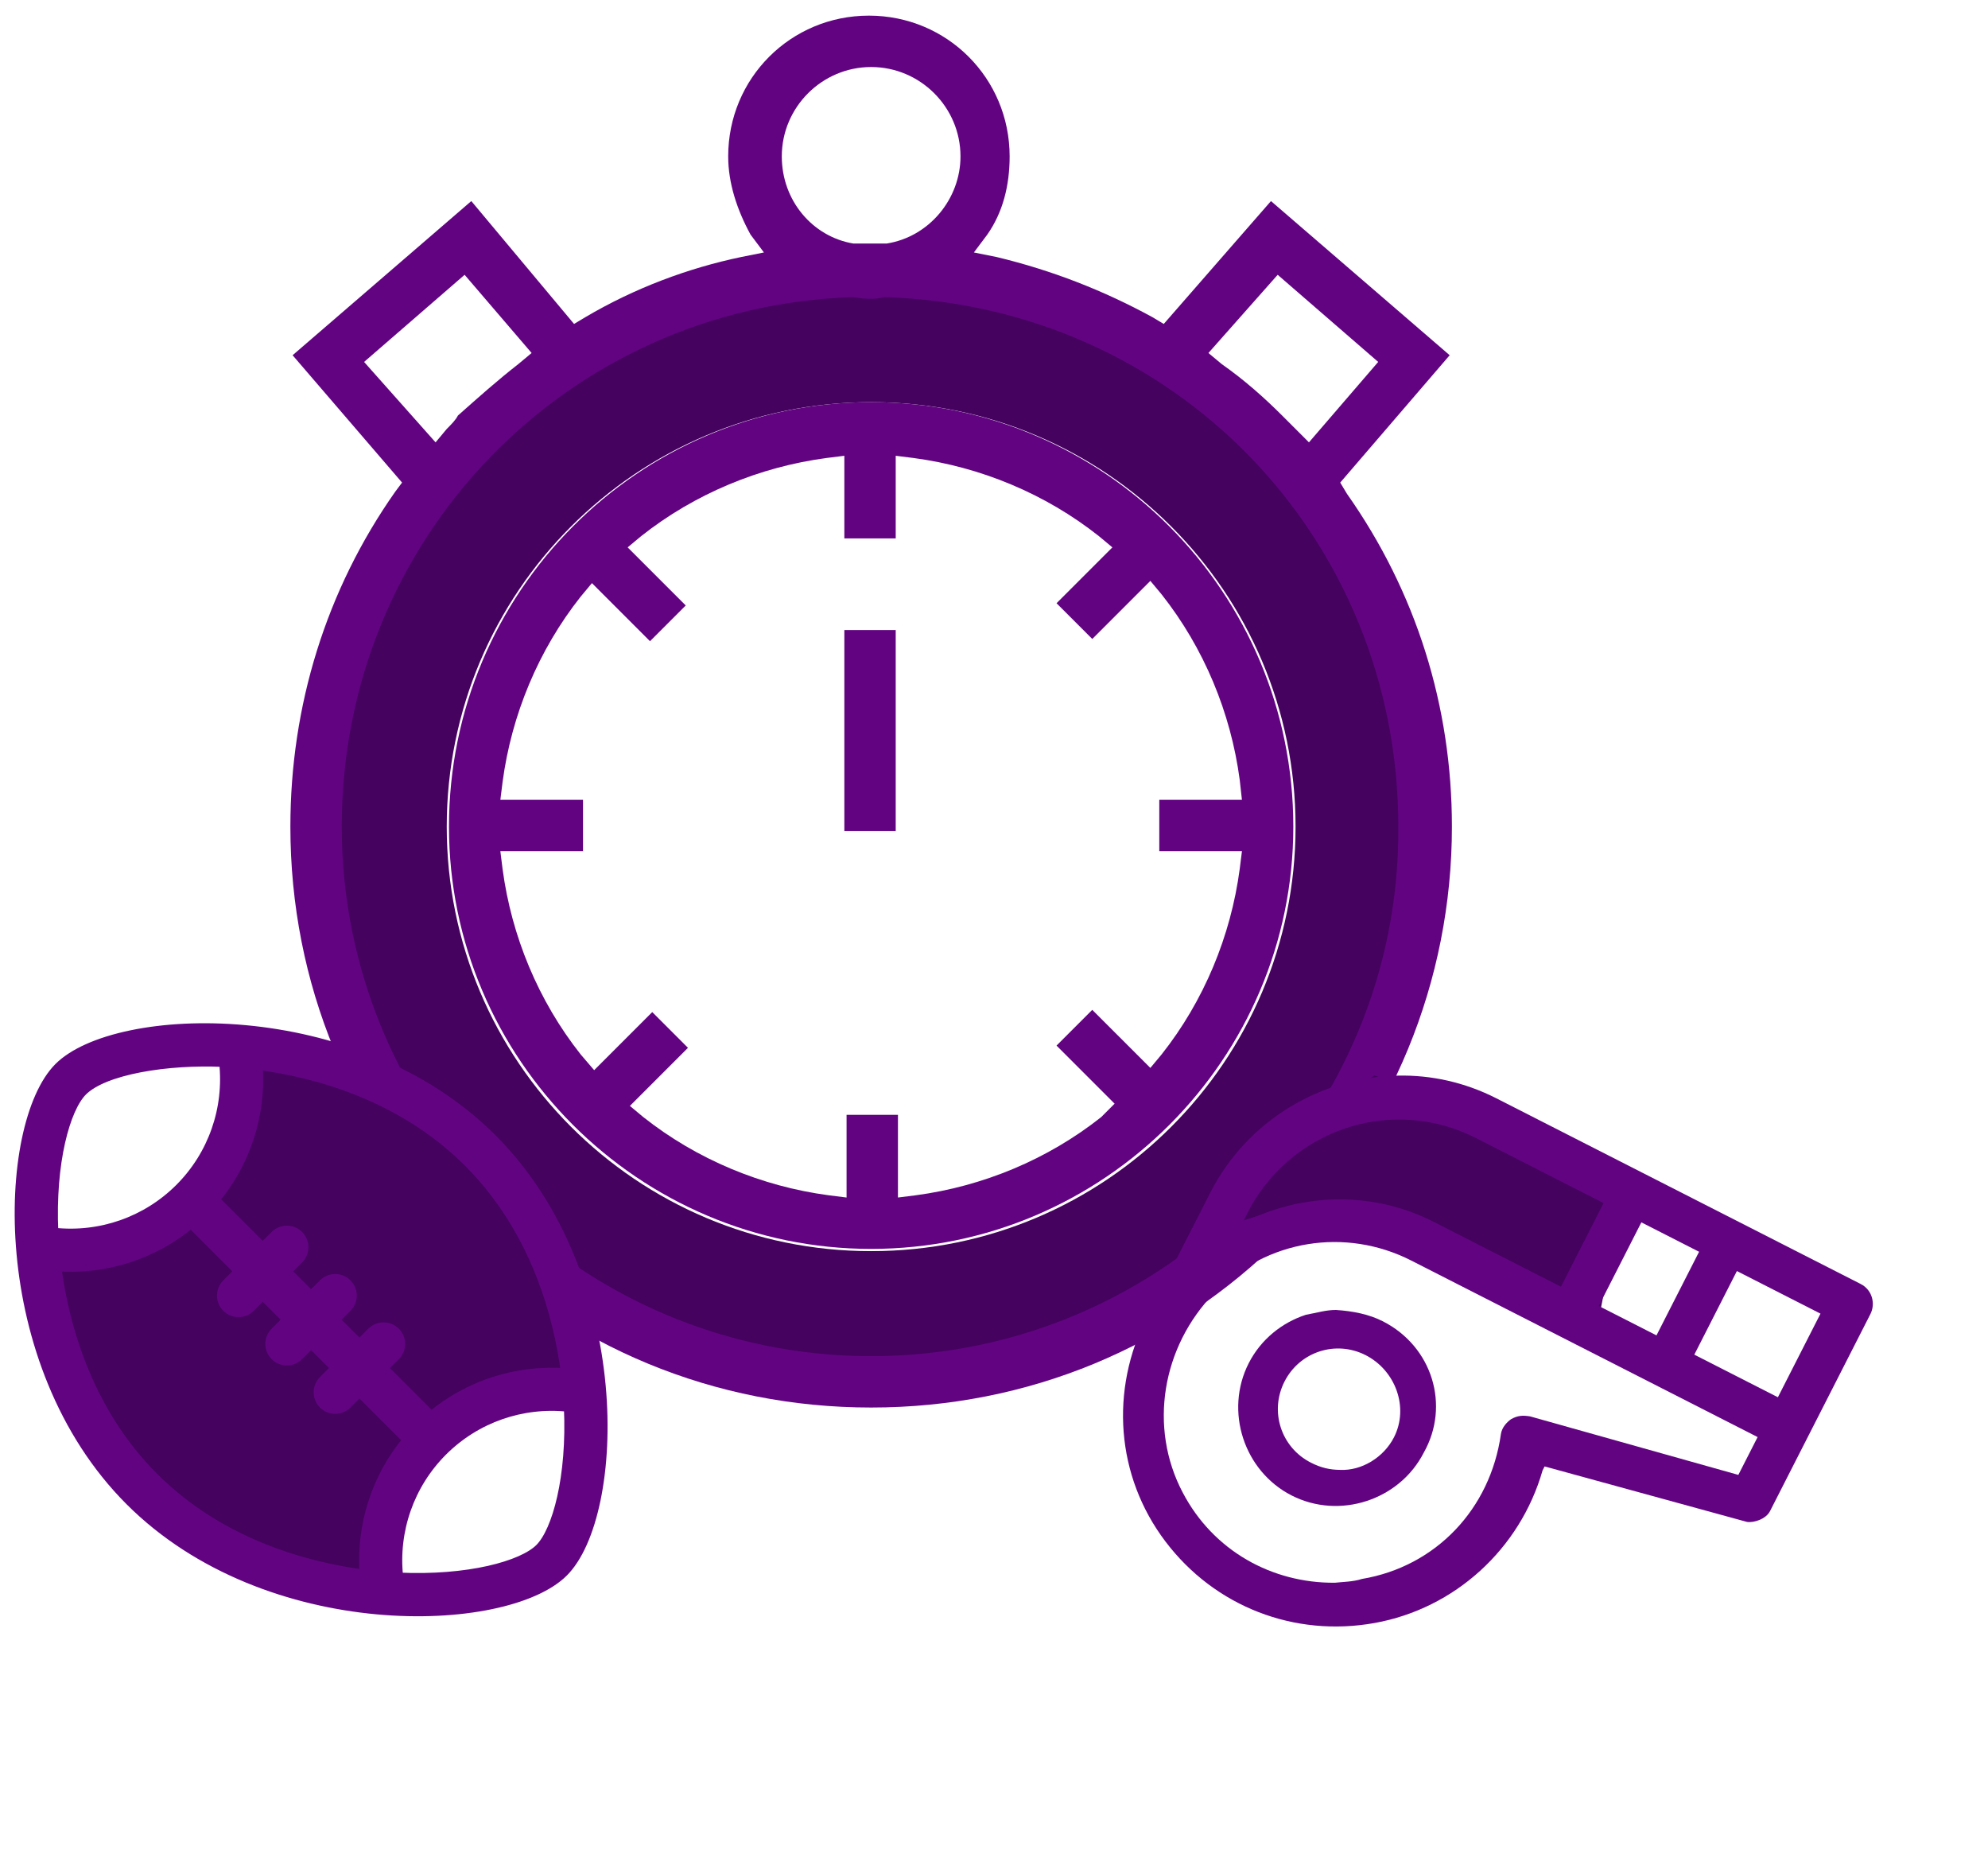
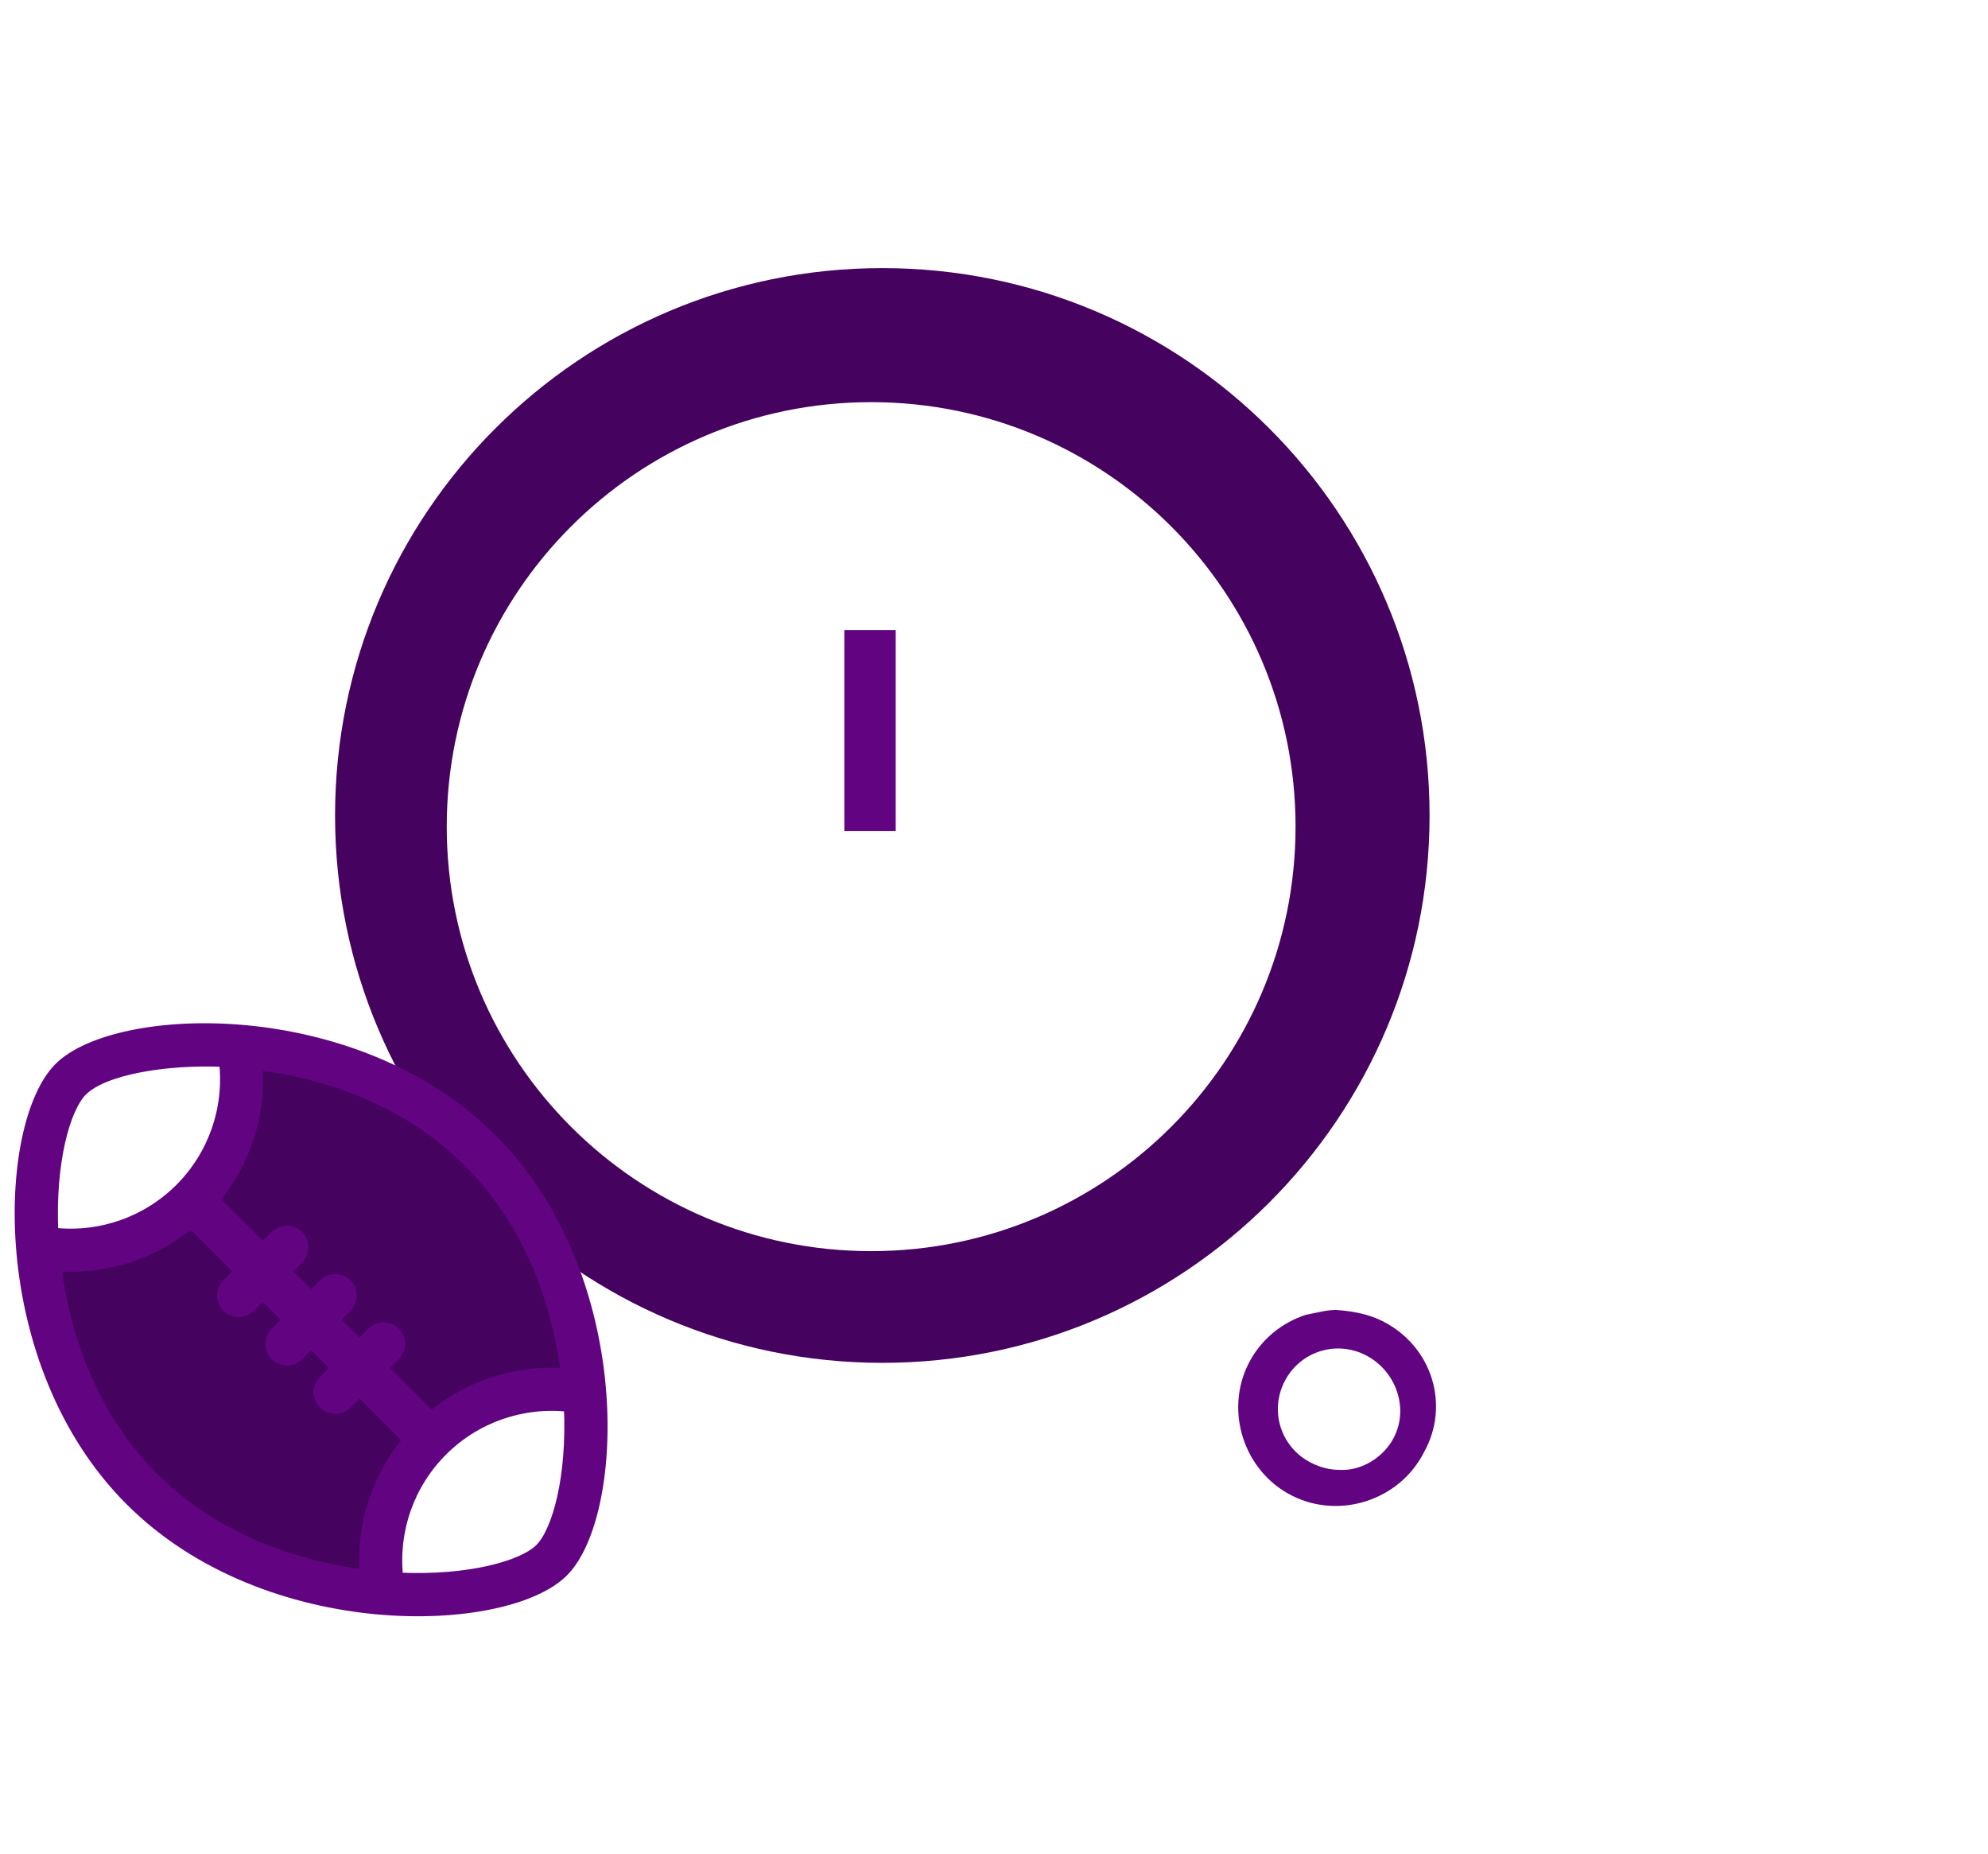
<svg xmlns="http://www.w3.org/2000/svg" width="89px" height="83px" viewBox="0 0 89 83" version="1.1">
  <title>10D0EB22-B1CE-44A8-9B5D-503A7D750181</title>
  <g id="Desktop" stroke="none" stroke-width="1" fill="none" fill-rule="evenodd">
    <g id="Sport1600/EventDetails2" transform="translate(-682, -476)">
      <g id="编组-3" transform="translate(682, 476)">
        <g id="timer！" transform="translate(13, 0)">
          <g id="编组" transform="translate(2, 12)" fill="#45025F">
            <path d="M24.5,0 C38.031,0 49,10.969 49,24.5 C49,38.031 38.031,49 24.5,49 C10.969,49 0,38.031 0,24.5 C0,10.969 10.969,0 24.5,0 Z M24,6 C13.507,6 5,14.507 5,25 C5,35.493 13.507,44 24,44 C34.493,44 43,35.493 43,25 C43,14.507 34.493,6 24,6 Z" id="形状结合" />
          </g>
-           <path d="M26,18 C15.6,18 7.1,26.5 7.1,37 C7.1,47.4 15.6,55.9 26,55.9 C36.4,55.9 44.9,47.4 44.9,37 C44.9,26.5 36.4,18 26,18 Z M42.6,35.8 L38.9,35.8 L38.9,38.1 L42.6,38.1 L42.5,38.9 C42.1,41.9 40.9,44.8 39,47.2 L38.5,47.8 L35.9,45.2 L34.3,46.8 L36.9,49.4 L36.3,50 C33.9,51.9 31,53.1 28,53.5 L27.2,53.6 L27.2,49.9 L24.9,49.9 L24.9,53.6 L24.1,53.5 C21.1,53.1 18.2,51.9 15.8,50 L15.2,49.5 L17.8,46.9 L16.2,45.3 L13.6,47.9 L13,47.2 C11.1,44.8 9.9,41.9 9.5,38.9 L9.4,38.1 L13.1,38.1 L13.1,35.8 L9.4,35.8 L9.5,35 C9.9,32 11.1,29.1 13,26.7 L13.5,26.1 L16.1,28.7 L17.7,27.1 L15.1,24.5 L15.7,24 C18.1,22.1 21,20.9 24,20.5 L24.8,20.4 L24.8,24.1 L27.1,24.1 L27.1,20.4 L27.9,20.5 C30.9,20.9 33.8,22.1 36.2,24 L36.8,24.5 L34.3,27 L35.9,28.6 L38.5,26 L39,26.6 C40.9,29 42.1,31.9 42.5,34.9 L42.6,35.8 Z" id="形状" fill="#620382" fill-rule="nonzero" />
          <rect id="矩形" fill="#620382" fill-rule="nonzero" x="24.8" y="28.2" width="2.3" height="9" />
-           <path d="M26,63 C33,63 39.5,60.3 44.4,55.4 C49.3,50.5 52,43.9 52,37 C52,31.6 50.4,26.5 47.3,22.1 L47,21.6 L51.9,15.9 L43.9,9 L39.1,14.5 L38.6,14.2 C36.4,13 34.1,12.1 31.6,11.5 L30.6,11.3 L31.2,10.5 C31.9,9.5 32.2,8.3 32.2,7 C32.2,3.5 29.4,0.7 25.9,0.7 C22.4,0.7 19.6,3.5 19.6,7 C19.6,8.2 20,9.4 20.6,10.5 L21.2,11.3 L20.2,11.5 C17.8,12 15.4,12.9 13.2,14.2 L12.7,14.5 L8.1,9 L0.1,15.9 L5,21.6 L4.7,22 C1.6,26.4 0,31.6 0,37 C0,44 2.7,50.5 7.6,55.4 C12.5,60.3 19,63 26,63 Z M44.2,12.3 L48.7,16.2 L45.6,19.8 L45,19.2 C44.8,19 44.6,18.8 44.4,18.6 C43.6,17.8 42.7,17 41.7,16.3 L41.1,15.8 L44.2,12.3 Z M26,3 C28.2,3 30,4.8 30,7 C30,8.9 28.6,10.6 26.7,10.9 L26.6,10.9 L26.5,10.9 C26.1,10.9 25.8,10.9 25.4,10.9 L25.3,10.9 L25.2,10.9 C23.4,10.6 22,9 22,7 C22,4.8 23.8,3 26,3 Z M3.3,16.2 L7.8,12.3 L10.8,15.8 L10.2,16.3 C9.3,17 8.4,17.8 7.5,18.6 C7.4,18.8 7.2,19 7,19.2 L6.5,19.8 L3.3,16.2 Z M25.2,13.3 C25.8,13.4 26.2,13.4 26.6,13.3 C39.6,13.7 49.6,24.1 49.6,37 C49.7,50 39.1,60.7 26,60.7 C12.9,60.7 2.3,50 2.3,37 C2.3,24.1 12.4,13.7 25.2,13.3 Z" id="形状" fill="#620382" fill-rule="nonzero" />
        </g>
        <g id="whistle！" transform="translate(65, 60) rotate(-1) translate(-65, -60) translate(42, 38)">
          <g id="whistle" transform="translate(23.173, 21.795) rotate(28) translate(-23.173, -21.795) translate(6.173, 6.295)">
-             <polygon id="路径-5" fill="#45025F" transform="translate(12.377, 11.243) rotate(-32) translate(-12.377, -11.243) " points="2.354 13.562 5.246 8.987 11.433 5.375 22.4 10.487 20.488 17.111 11.433 11.659 6.303 11.659" />
-             <path d="M33.1,16.1 L33.1,6.2 C33.1,5.7 32.7,5.2 32.1,5.2 L13.8,5.2 C12.2,5.2 10.7,5.6 9.4,6.3 C6.4,7.9 4.3,11.1 4.3,14.8 L4.3,21 C4.3,24.7 6.3,28 9.6,29.6 C12.9,31.2 16.7,30.8 19.6,28.6 C22.5,26.4 23.9,22.7 23.2,19.1 L23.2,18.9 L32.4,17 C32.7,16.9 33.1,16.5 33.1,16.1 Z M31.1,7.2 L31.1,11.4 L26.9,11.4 L26.9,7.2 L31.1,7.2 Z M25,7.2 L25,11.4 L22.1,11.4 L22.1,7.2 L25,7.2 Z M6.2,14.5 C6.4,10.4 9.7,7.2 13.8,7.2 L20.2,7.2 L20.2,11.4 L13.8,11.4 C11.1,11.4 8.5,12.6 6.7,14.7 L6.2,15.2 L6.2,14.5 Z M31.1,15.3 L21.6,17.2 C21.3,17.3 21.1,17.4 20.9,17.7 C20.8,17.9 20.7,18.2 20.8,18.5 C21.9,21.7 20.9,25.1 18.2,27.1 C17.9,27.4 17.5,27.6 17.2,27.8 C14.7,29.1 11.7,29 9.3,27.3 C6.6,25.4 5.5,21.9 6.5,18.7 C7.5,15.5 10.4,13.4 13.7,13.4 L31.1,13.4 L31.1,15.3 Z" id="形状" fill="#620382" fill-rule="nonzero" />
            <path d="M13.8,16.4 C13.1,16.4 12.4,16.6 11.7,16.9 C11.3,17.1 11,17.4 10.6,17.7 C9.8,18.5 9.3,19.6 9.3,20.8 C9.3,23.2 11.3,25.2 13.7,25.2 C16.1,25.2 18.1,23.2 18.1,20.8 C18.2,18.4 16.3,16.4 13.8,16.4 Z M16.6,20.8 C16.6,21.8 16,22.8 15.1,23.2 C14.7,23.4 14.3,23.5 13.8,23.5 L13.8,23.5 C12.3,23.5 11.1,22.3 11.1,20.8 C11.1,19.3 12.3,18.1 13.8,18.1 C15.3,18.1 16.6,19.3 16.6,20.8 Z" id="形状" fill="#620382" fill-rule="nonzero" />
          </g>
        </g>
        <g id="编组-2" transform="translate(13.5, 59.5) scale(-1, 1) translate(-13.5, -59.5) translate(0, 46)">
          <path d="M5.363,7.05 C2.539,10.306 1,15.54 1,15.54 C1,15.54 3,16.36 7,18 C8.483,19.199 9.325,20.126 9.528,20.778 C10.511,23.946 9.528,26.143 9.528,26.143 C9.192,26.143 19.026,23.486 20.778,21.747 C22.65,19.889 25.143,9.057 25.143,9.529 C25.143,10 20.845,9.431 18.965,8.712 C16.868,7.911 15.706,0.929 15.706,0.929 C12.619,0.929 9.117,2.722 5.363,7.05 Z" id="路径-4" fill="#45025F" />
          <path d="M24.376,1.766 C21.809,-0.801 11.124,-1.212 4.957,4.955 C-1.213,11.125 -0.8,21.814 1.764,24.377 C4.334,26.947 15.029,27.35 21.191,21.188 C27.364,15.016 26.937,4.327 24.376,1.766 Z M6.04,6.037 C9.08,2.997 12.99,2.007 15.439,1.69 C15.28,3.864 15.968,6.016 17.366,7.693 L15.237,9.822 L14.698,9.283 C14.399,8.985 13.914,8.985 13.616,9.283 C13.317,9.582 13.317,10.067 13.616,10.366 L14.154,10.904 L13.072,11.987 L12.533,11.448 C12.234,11.149 11.75,11.149 11.451,11.448 C11.152,11.747 11.152,12.231 11.451,12.53 L11.99,13.069 L10.907,14.151 L10.369,13.612 C10.07,13.314 9.585,13.314 9.286,13.612 C8.988,13.911 8.988,14.396 9.286,14.695 L9.825,15.233 L7.691,17.367 C6.014,15.97 3.864,15.282 1.69,15.441 C2.008,12.99 2.998,9.078 6.04,6.037 Z M9.151,24.588 C6.033,24.732 3.615,24.064 2.846,23.295 C2.077,22.526 1.41,20.108 1.555,16.99 C3.624,16.764 5.69,17.482 7.175,18.966 C8.66,20.451 9.377,22.518 9.151,24.588 Z M20.109,20.106 C17.067,23.148 13.151,24.137 10.7,24.453 C10.86,22.279 10.172,20.127 8.774,18.449 L10.907,16.316 L11.451,16.859 C11.75,17.158 12.234,17.158 12.533,16.859 C12.832,16.56 12.832,16.076 12.533,15.777 L11.99,15.233 L13.072,14.151 L13.616,14.695 C13.914,14.993 14.399,14.993 14.698,14.695 C14.997,14.396 14.997,13.911 14.698,13.612 L14.154,13.069 L15.237,11.987 L15.78,12.53 C16.079,12.829 16.564,12.829 16.862,12.53 C17.161,12.231 17.161,11.747 16.862,11.448 L16.319,10.904 L18.448,8.775 C20.111,10.161 22.258,10.864 24.454,10.702 C24.138,13.152 23.15,17.065 20.109,20.106 Z M18.964,7.177 C17.479,5.692 16.762,3.624 16.989,1.554 C19.518,1.437 22.337,1.892 23.294,2.848 C24.063,3.617 24.732,6.035 24.589,9.152 C22.518,9.379 20.45,8.662 18.964,7.177 Z" id="形状" stroke="#620382" stroke-width="0.4" fill="#620382" fill-rule="nonzero" />
        </g>
      </g>
    </g>
  </g>
</svg>